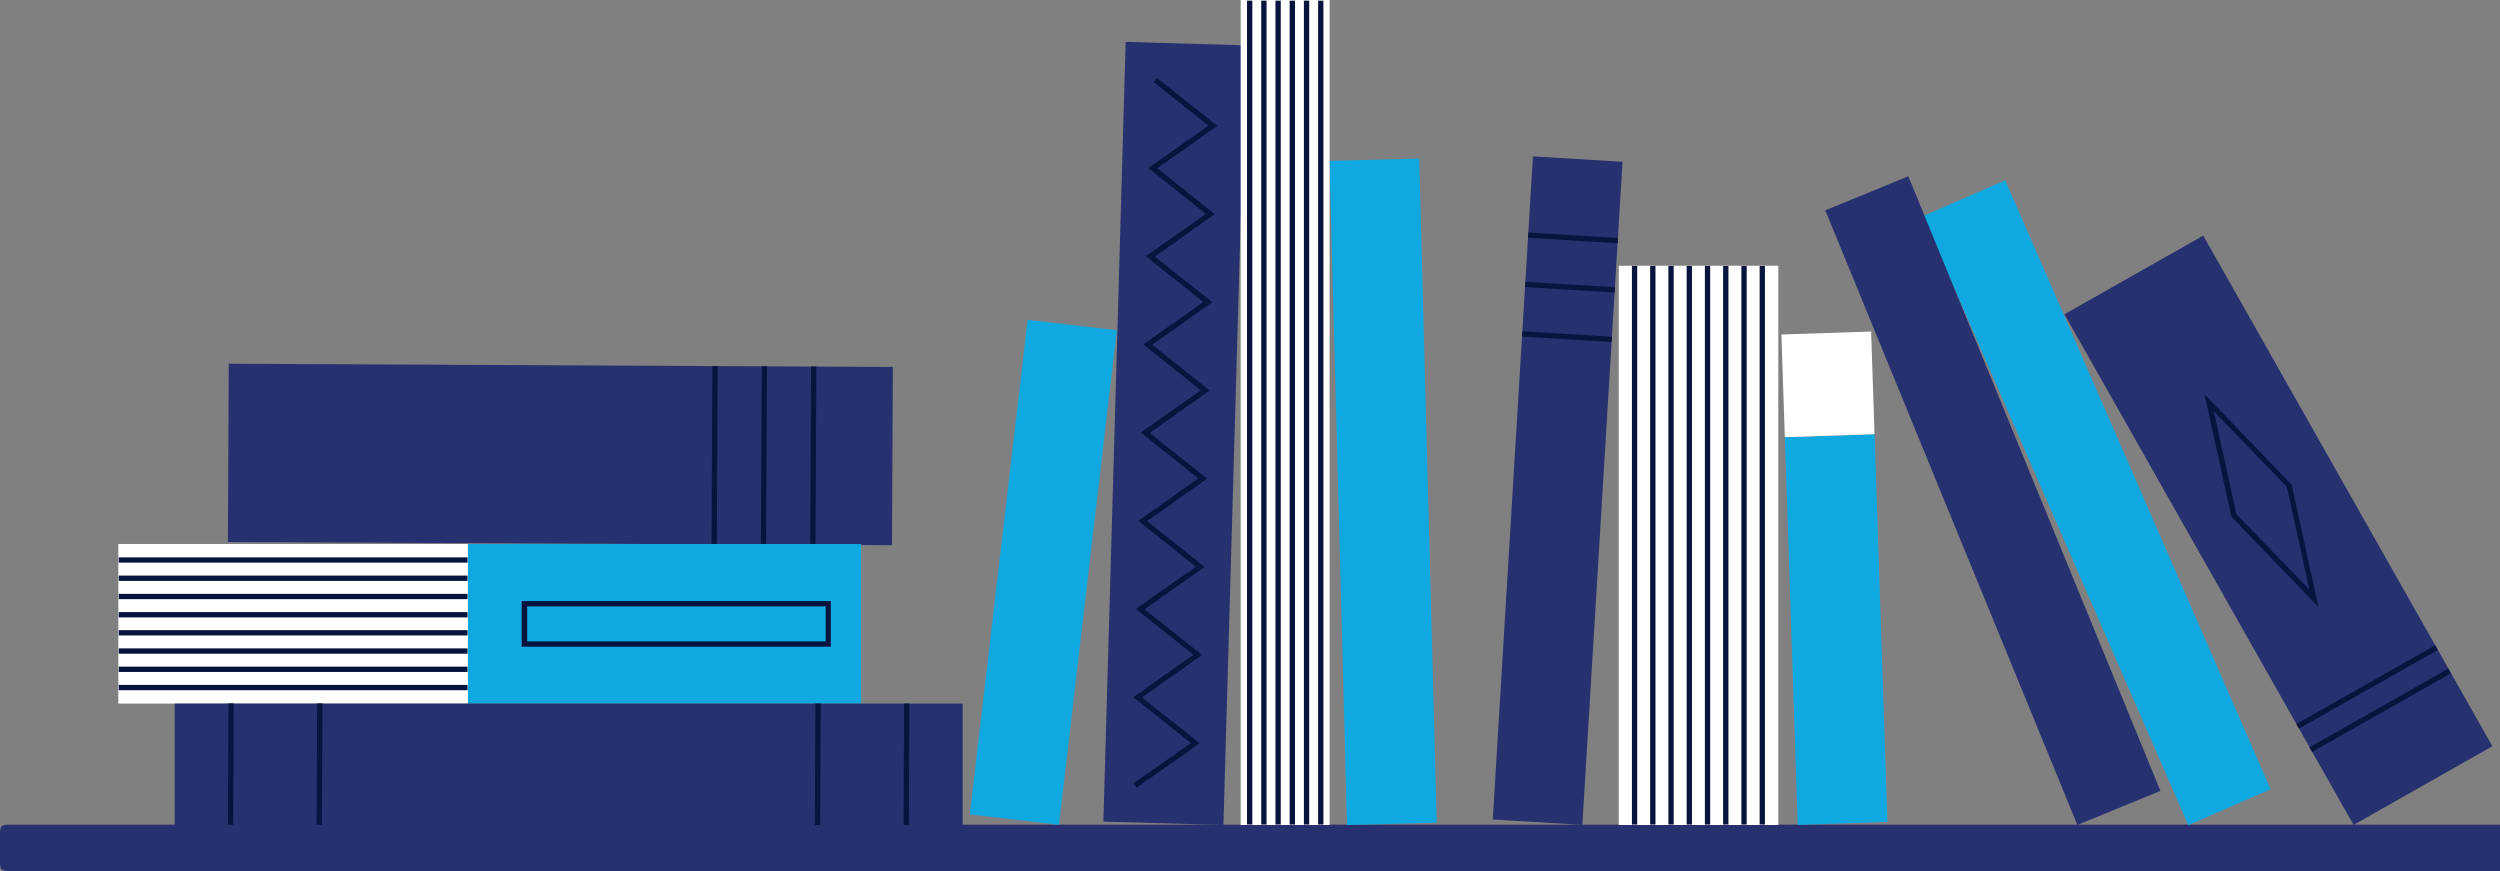
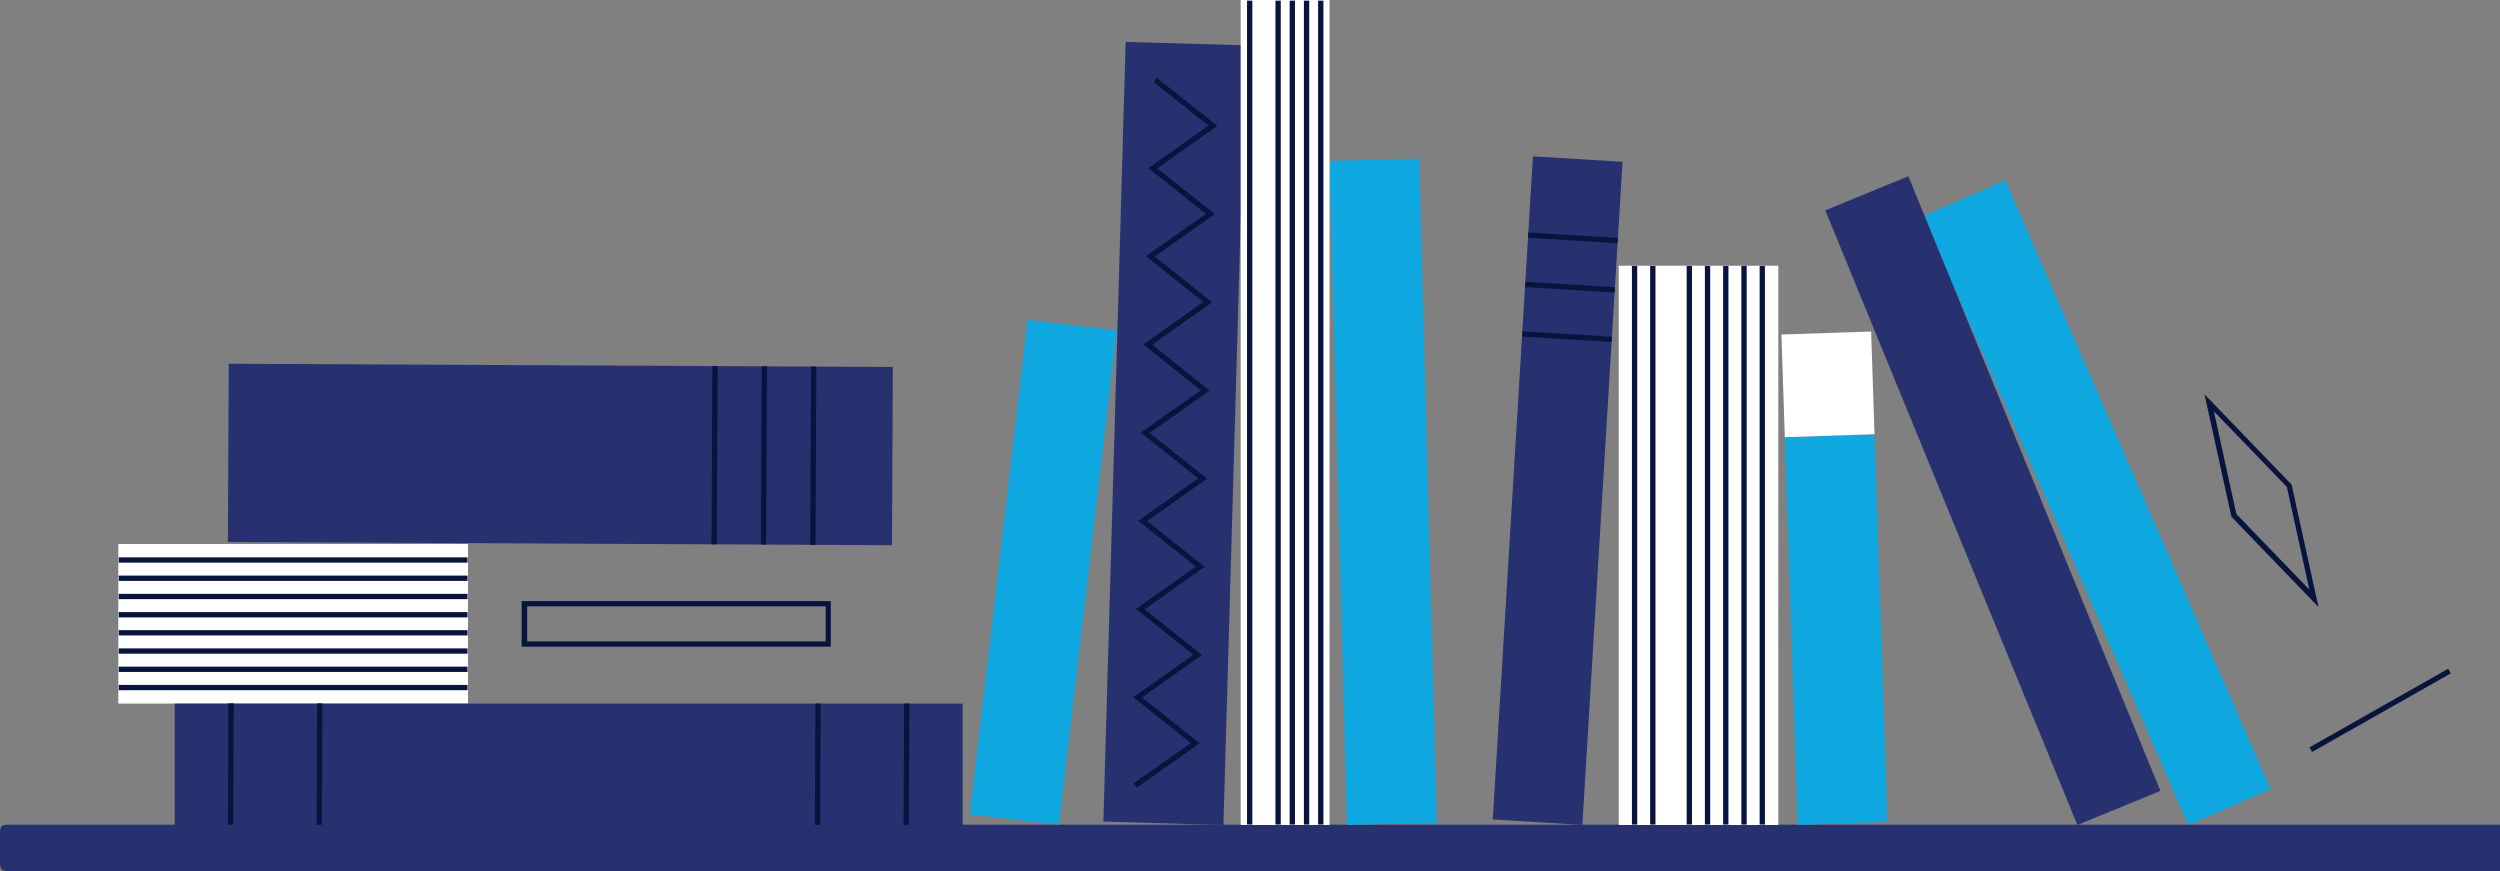
<svg xmlns="http://www.w3.org/2000/svg" width="442" height="154" viewBox="0 0 442 154" fill="none">
  <rect x="0" y="0" width="442" height="154" fill="#808080" stroke="none" />
  <g clip-path="url(#clip0_1022_182)">
    <path d="M450 145.799H2C1.057 145.799 0.586 145.799 0.293 146.092C0 146.385 0 146.856 0 147.799V152C0 152.943 0 153.414 0.293 153.707C0.586 154 1.057 154 2 154H450C450.943 154 451.414 154 451.707 153.707C452 153.414 452 152.943 452 152V147.799C452 146.856 452 146.385 451.707 146.092C451.414 145.799 450.943 145.799 450 145.799Z" fill="#273170" />
    <path d="M40.446 64.309L40.293 95.83L157.703 96.397L157.856 64.876L40.446 64.309Z" fill="#273170" />
    <path d="M143.394 64.816L143.246 96.336L144.184 96.341L144.332 64.82L143.394 64.816Z" fill="#07143E" />
    <path d="M134.669 64.748L134.521 96.268L135.459 96.272L135.607 64.752L134.669 64.748Z" fill="#07143E" />
    <path d="M125.944 64.717L125.796 96.237L126.734 96.242L126.882 64.721L125.944 64.717Z" fill="#07143E" />
    <path d="M82.736 96.175H20.918V124.393H82.736V96.175Z" fill="white" />
    <path d="M82.661 98.539H20.992V99.477H82.661V98.539Z" fill="#07143E" />
    <path d="M82.661 101.766H20.992V102.704H82.661V101.766Z" fill="#07143E" />
    <path d="M82.661 108.22H20.992V109.159H82.661V108.22Z" fill="#07143E" />
    <path d="M82.661 114.637H20.992V115.575H82.661V114.637Z" fill="#07143E" />
    <path d="M82.661 104.993H20.992V105.931H82.661V104.993Z" fill="#07143E" />
    <path d="M82.661 111.41H20.992V112.348H82.661V111.41Z" fill="#07143E" />
    <path d="M82.661 117.864H20.992V118.802H82.661V117.864Z" fill="#07143E" />
    <path d="M82.661 121.091H20.992V122.029H82.661V121.091Z" fill="#07143E" />
-     <path d="M152.244 96.175H82.736V124.393H152.244V96.175Z" fill="#0FA8E0" />
    <path d="M146.882 114.337H92.228V106.27H146.882V114.337ZM93.204 113.399H145.982V107.208H93.204V113.399Z" fill="#07143E" />
    <path d="M171.465 143.982L187.224 145.827L197.45 58.393L181.69 56.549L171.465 143.982Z" fill="#0FA8E0" />
    <path d="M195.078 145.257L216.301 145.864L220.238 8.017L199.015 7.41L195.078 145.257Z" fill="#273170" />
    <path d="M200.972 139.252L200.409 138.502L210.537 131.372L200.372 123.267L210.987 115.762L200.822 107.657L211.438 100.189L201.235 92.084L211.85 84.579L201.685 76.474L212.3 69.007L202.135 60.901L212.75 53.397L202.585 45.291L213.201 37.824L203.035 29.719L213.651 22.214L203.973 14.521L204.535 13.771L215.226 22.251L204.611 29.756L214.776 37.861L204.16 45.366L214.326 53.434L203.71 60.939L213.876 69.044L203.26 76.549L213.426 84.617L202.81 92.122L212.976 100.227L202.36 107.732L212.525 115.799L201.91 123.304L212.113 131.41L200.972 139.252Z" fill="#07143E" />
    <path d="M250.918 28.032L235.055 28.449L238.15 145.865L254.013 145.448L250.918 28.032Z" fill="#0FA8E0" />
    <path d="M235.067 0H219.35V145.857H235.067V0Z" fill="white" />
    <path d="M233.979 0.113H233.041V145.782H233.979V0.113Z" fill="#07143E" />
    <path d="M231.467 0.113H230.529V145.782H231.467V0.113Z" fill="#07143E" />
    <path d="M226.44 0.113H225.503V145.782H226.44V0.113Z" fill="#07143E" />
-     <path d="M223.925 0.113H222.988V145.782H223.925V0.113Z" fill="#07143E" />
    <path d="M228.952 0.113H228.014V145.782H228.952V0.113Z" fill="#07143E" />
    <path d="M221.414 0.113H220.476V145.782H221.414V0.113Z" fill="#07143E" />
    <path d="M354.522 31.874L339.977 38.217L386.894 145.884L401.439 139.542L354.522 31.874Z" fill="#0FA8E0" />
-     <path d="M389.531 41.658L364.987 55.567L416.11 145.844L440.654 131.935L389.531 41.658Z" fill="#273170" />
-     <path d="M430.543 114.085L406.001 127.997L406.464 128.813L431.005 114.902L430.543 114.085Z" fill="#07143E" />
    <path d="M432.852 118.225L408.31 132.136L408.773 132.953L433.314 119.041L432.852 118.225Z" fill="#07143E" />
    <path d="M409.906 107.32L394.526 91.372L394.489 91.259L389.763 69.72L405.142 85.668L405.18 85.781L409.906 107.32ZM395.389 90.884L408.293 104.243L404.317 86.081L391.413 72.722L395.389 90.884Z" fill="#07143E" />
    <path d="M170.196 145.857L170.196 124.394L30.88 124.393L30.88 145.857L170.196 145.857Z" fill="#273170" />
    <path d="M40.39 124.362L40.29 145.826L41.227 145.831L41.328 124.367L40.39 124.362Z" fill="#07143E" />
    <path d="M56.071 124.363L55.971 145.827L56.908 145.832L57.009 124.368L56.071 124.363Z" fill="#07143E" />
    <path d="M144.164 124.378L144.064 145.842L145.001 145.847L145.102 124.383L144.164 124.378Z" fill="#07143E" />
    <path d="M159.845 124.379L159.745 145.843L160.682 145.848L160.783 124.384L159.845 124.379Z" fill="#07143E" />
    <path d="M317.837 145.84L333.696 145.314L331.426 76.791L315.567 77.317L317.837 145.84Z" fill="#0FA8E0" />
    <path d="M315.556 77.293L331.415 76.768L330.814 58.615L314.955 59.141L315.556 77.293Z" fill="white" />
    <path d="M367.281 145.855L381.961 139.83L337.392 31.164L322.712 37.189L367.281 145.855Z" fill="#273170" />
    <path d="M314.407 46.981H286.198V145.857H314.407V46.981Z" fill="white" />
    <path d="M312.039 47.018H311.102V145.782H312.039V47.018Z" fill="#07143E" />
    <path d="M308.814 47.018H307.876V145.782H308.814V47.018Z" fill="#07143E" />
    <path d="M302.362 47.018H301.424V145.782H302.362V47.018Z" fill="#07143E" />
-     <path d="M295.911 47.018H294.973V145.782H295.911V47.018Z" fill="#07143E" />
    <path d="M305.588 47.018H304.65V145.782H305.588V47.018Z" fill="#07143E" />
    <path d="M299.14 47.018H298.202V145.782H299.14V47.018Z" fill="#07143E" />
    <path d="M292.685 47.018H291.747V145.782H292.685V47.018Z" fill="#07143E" />
    <path d="M289.459 47.018H288.522V145.782H289.459V47.018Z" fill="#07143E" />
    <path d="M263.919 144.884L279.757 145.844L286.862 28.604L271.023 27.644L263.919 144.884Z" fill="#273170" />
    <path d="M270.201 41.111L270.144 42.047L285.983 43.006L286.04 42.069L270.201 41.111Z" fill="#07143E" />
    <path d="M269.7 49.826L269.643 50.762L285.482 51.72L285.539 50.784L269.7 49.826Z" fill="#07143E" />
    <path d="M269.16 58.576L269.103 59.513L284.942 60.471L284.999 59.534L269.16 58.576Z" fill="#07143E" />
  </g>
  <defs>
    <clipPath id="clip0_1022_182">
      <rect width="452" height="154" fill="white" />
    </clipPath>
  </defs>
</svg>